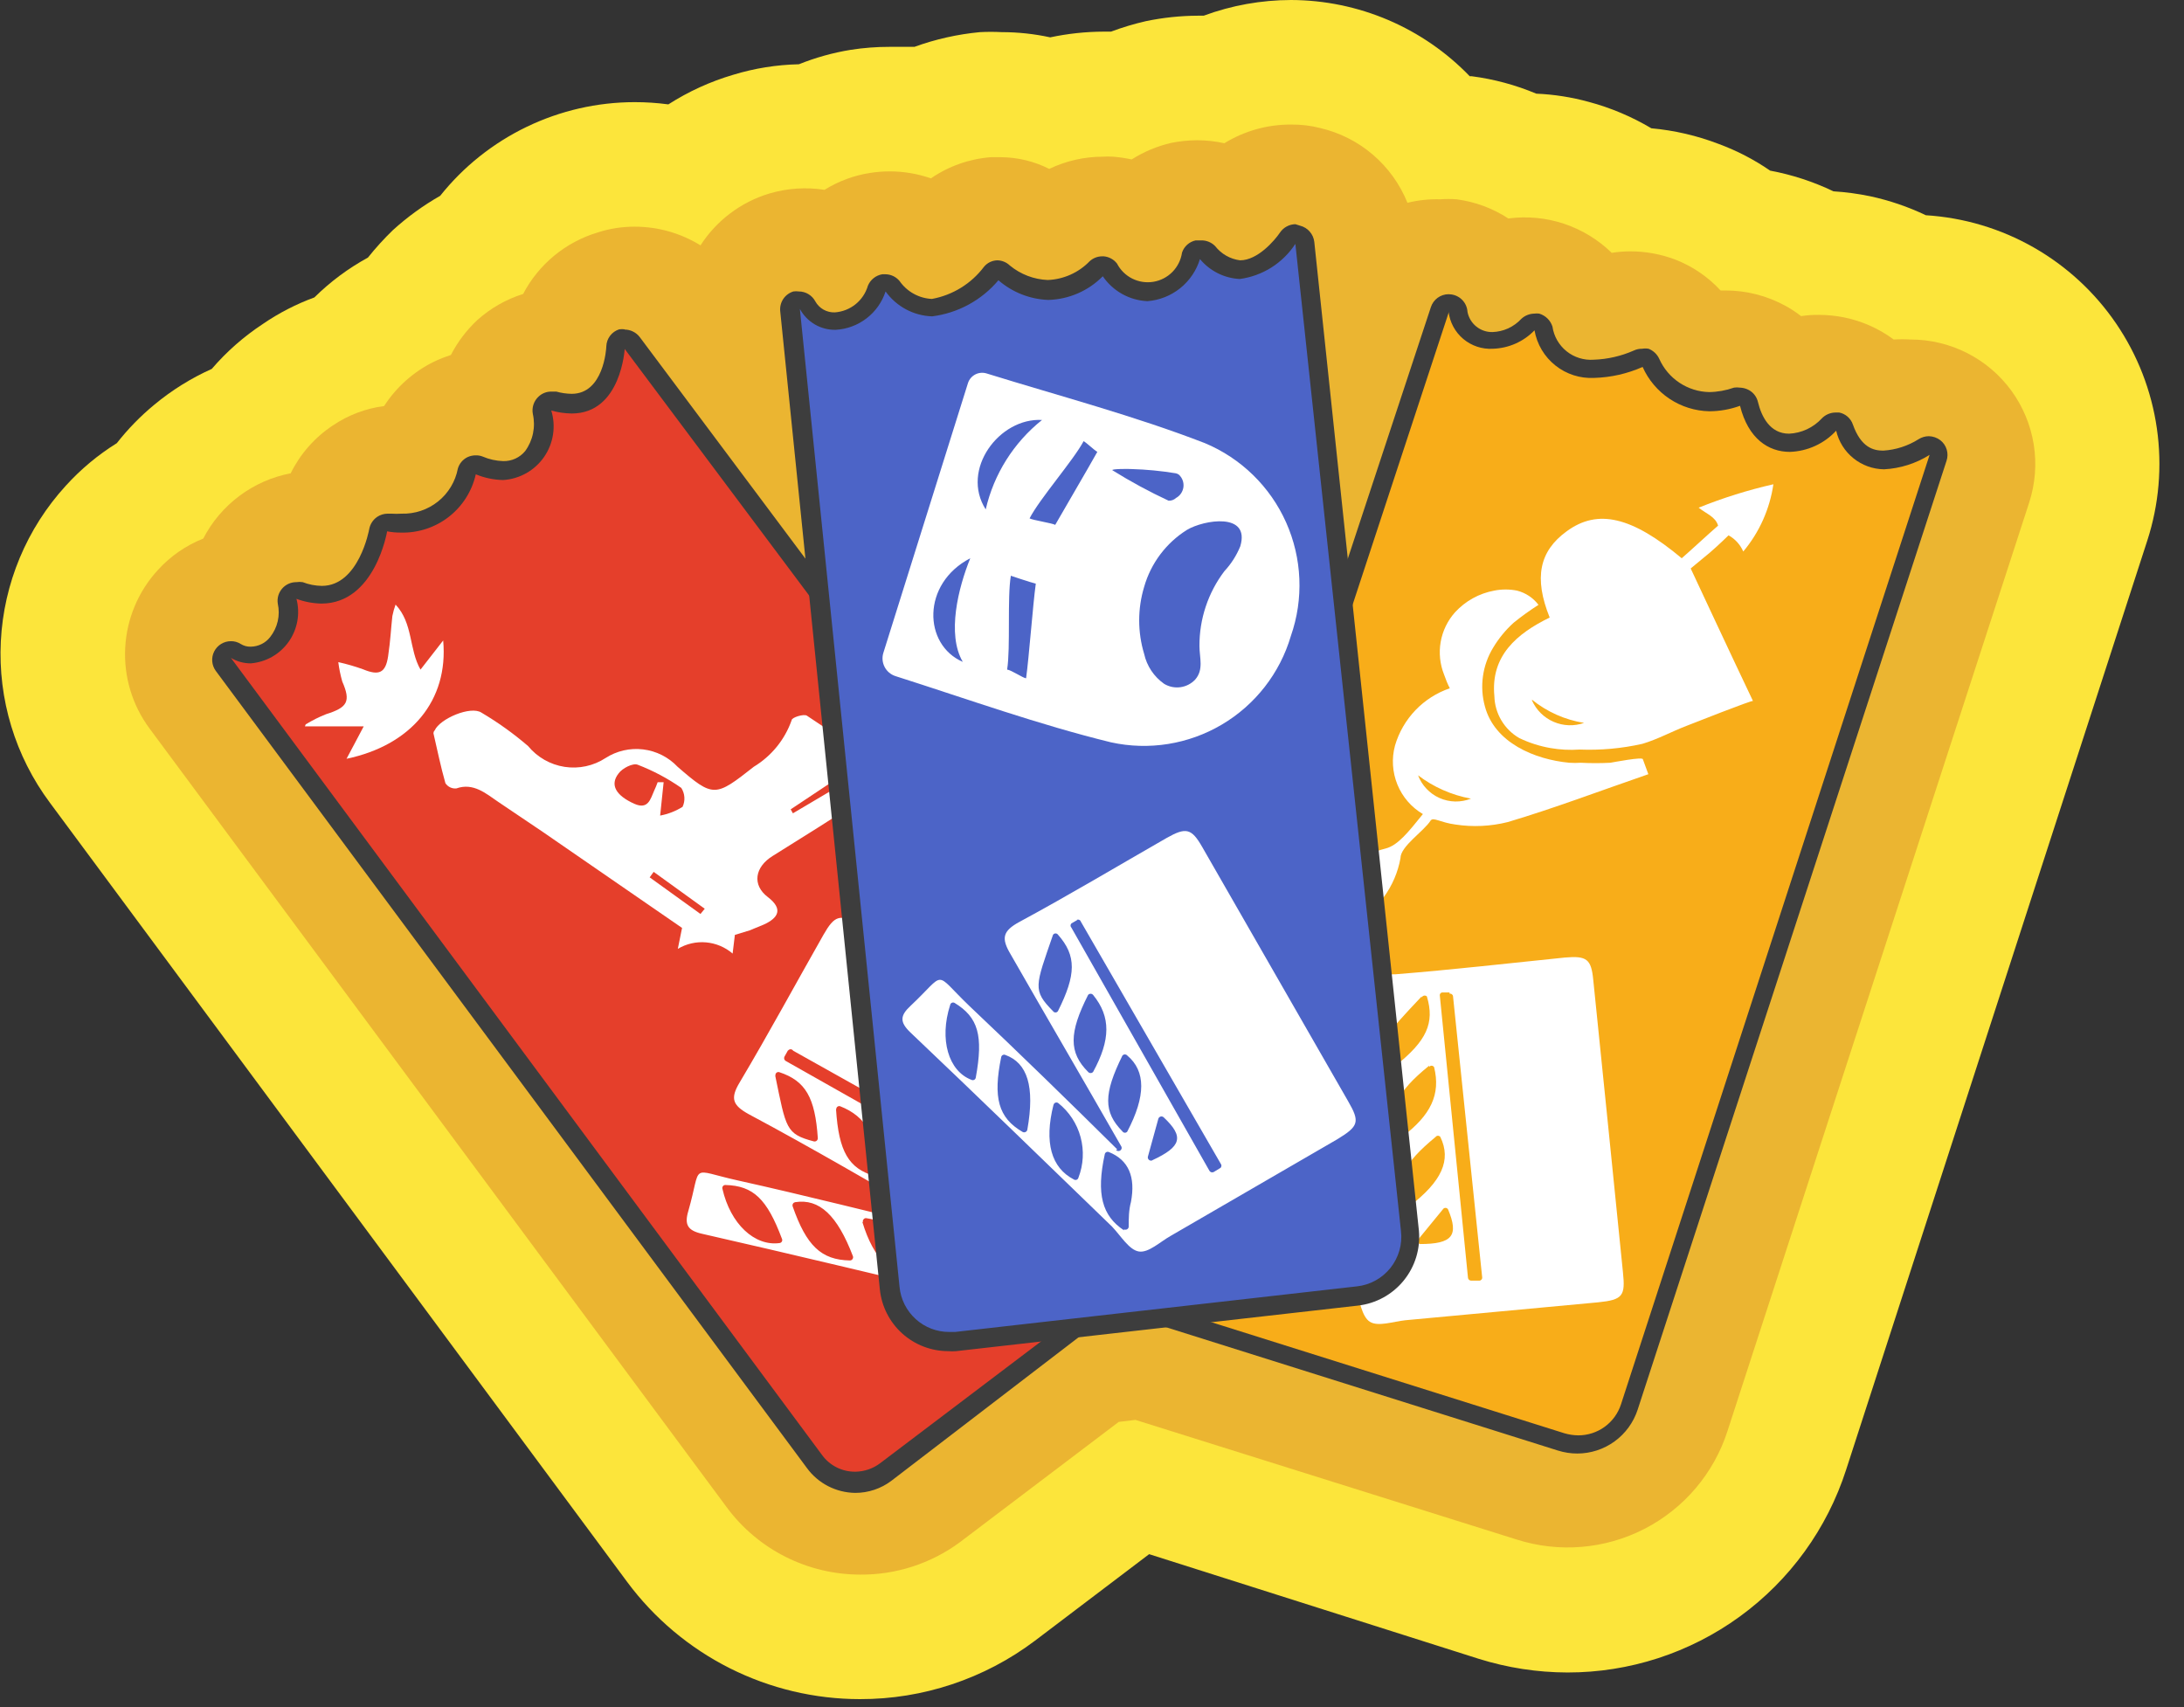
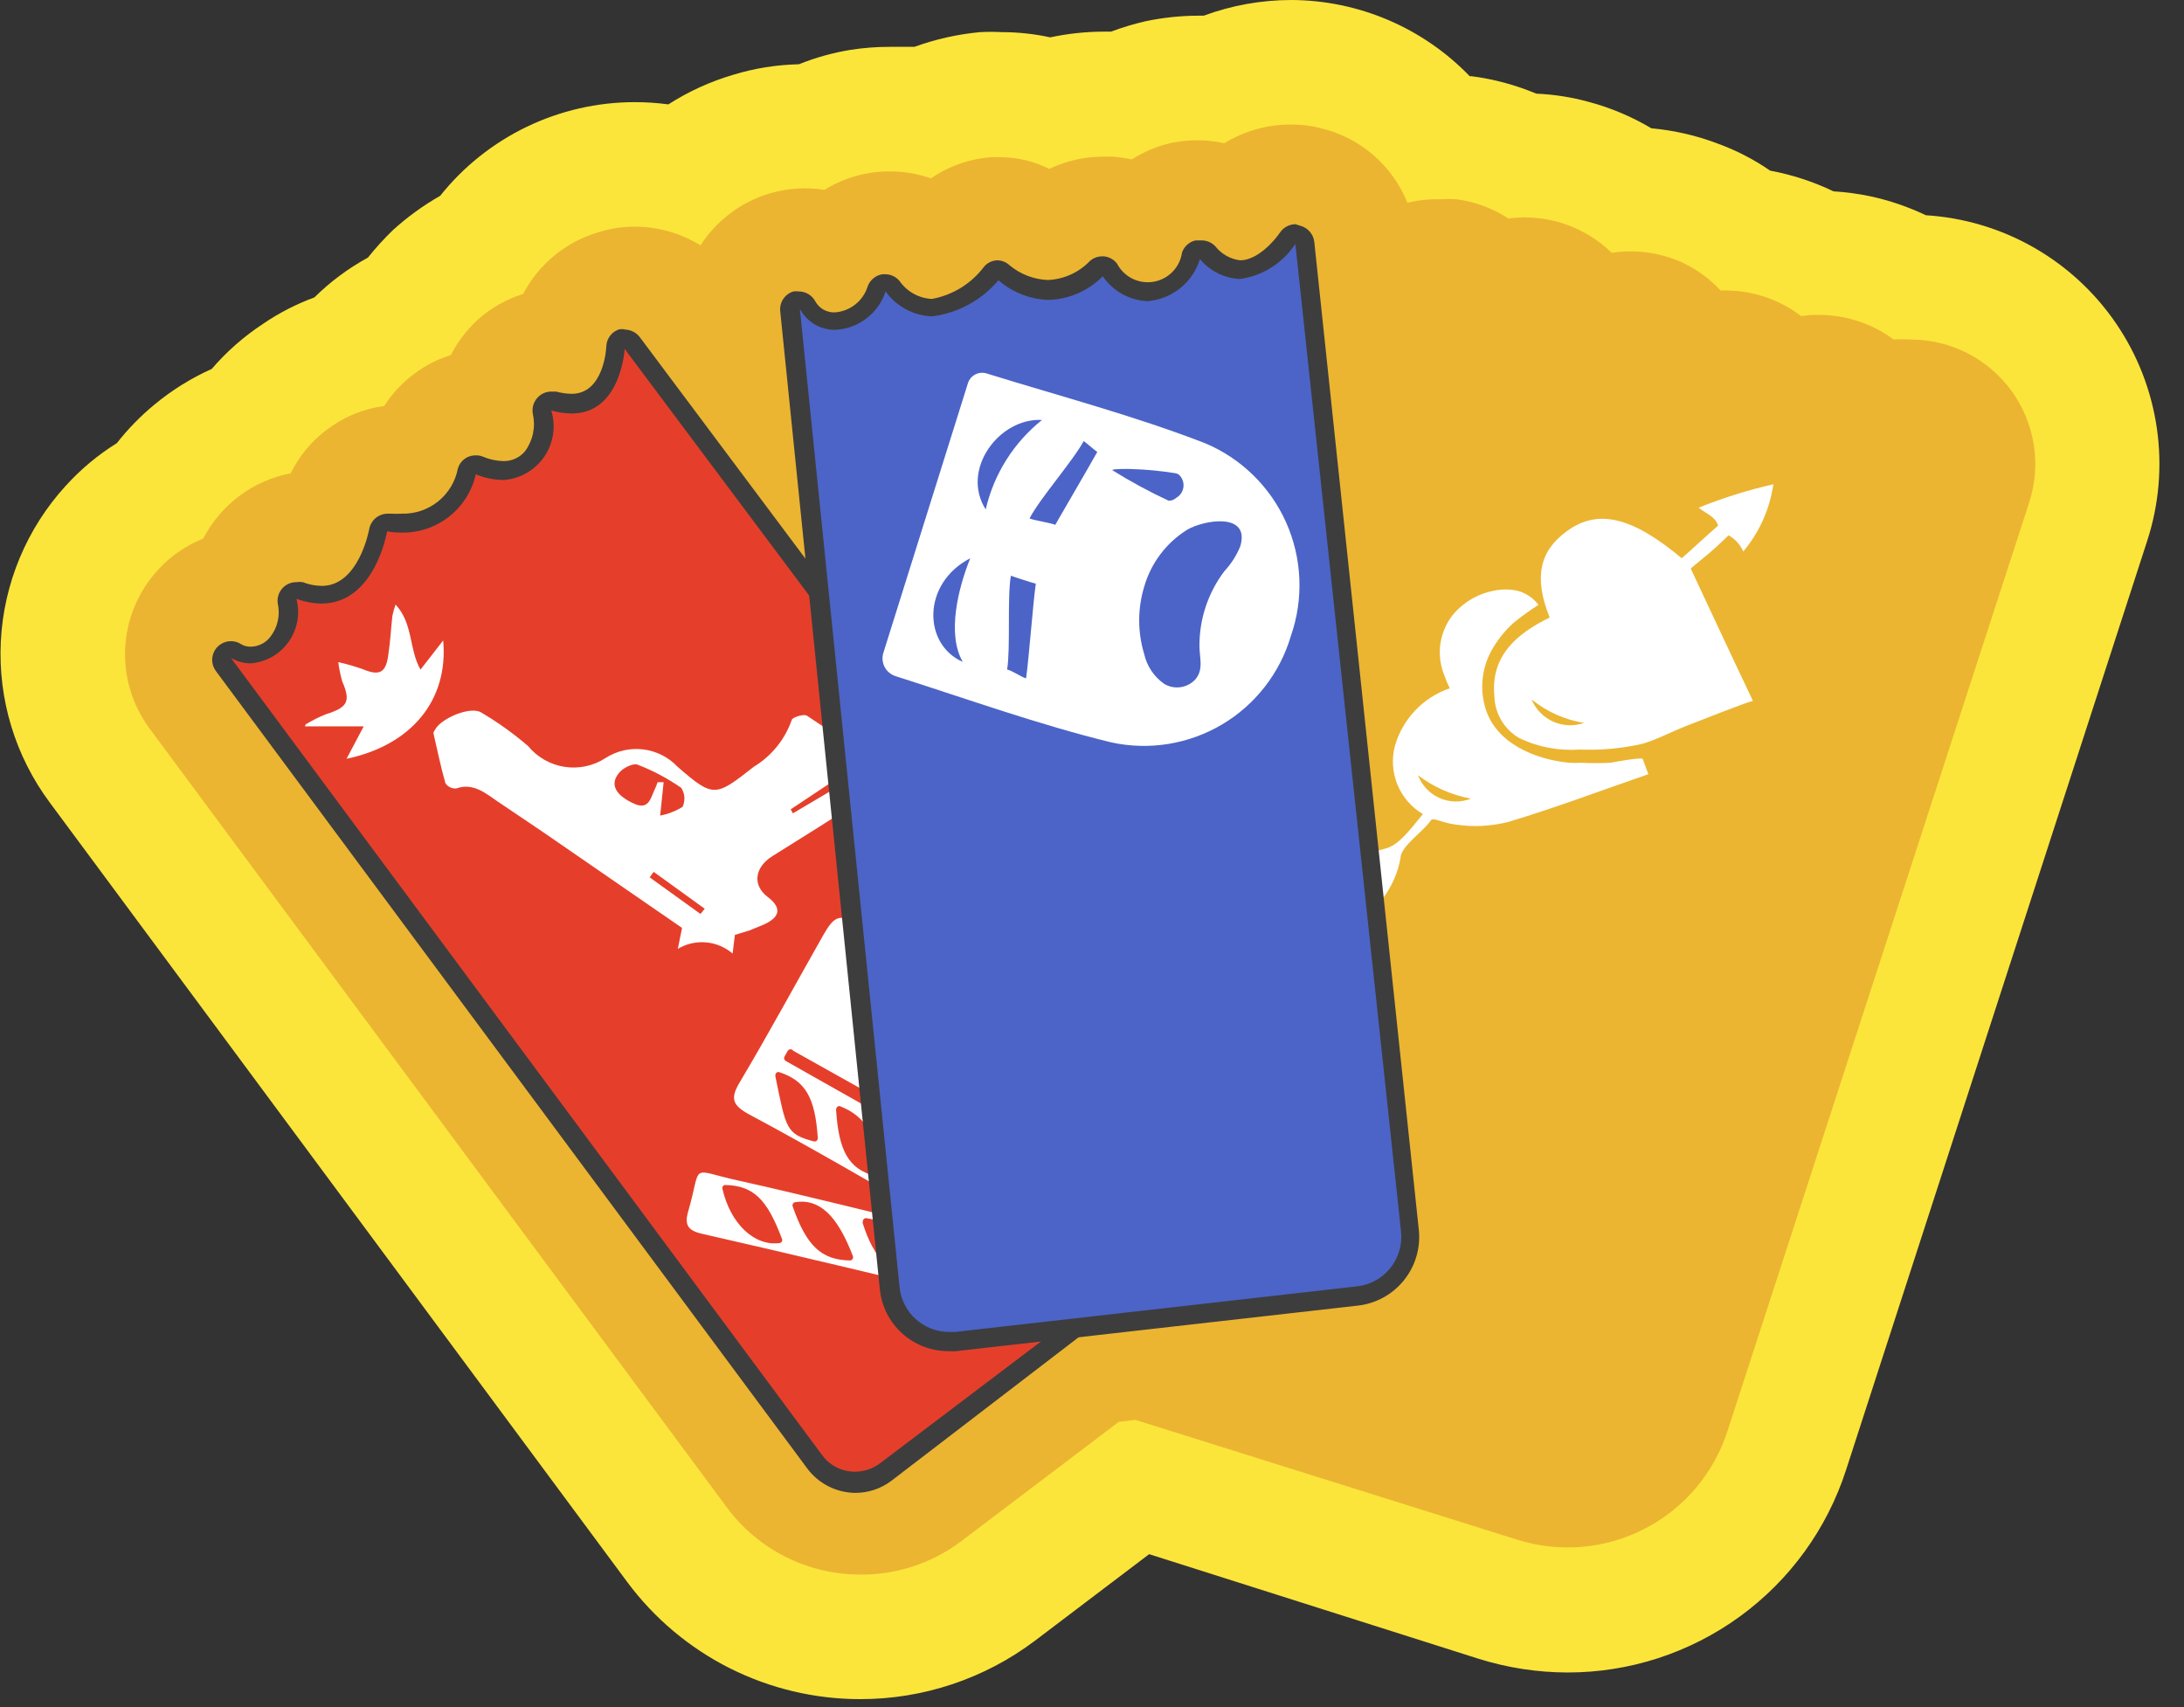
<svg xmlns="http://www.w3.org/2000/svg" width="87" height="68" viewBox="0 0 87 68" fill="none">
  <rect x="0" y="0" width="87" height="68" fill="#333333" stroke="none" />
  <path d="M34.255 67.686C32.454 67.685 30.677 67.262 29.068 66.453C27.459 65.643 26.061 64.468 24.987 63.022L1.985 31.973C0.607 30.123 -0.083 27.851 0.033 25.547C0.149 23.244 1.064 21.052 2.62 19.35C3.216 18.693 3.9 18.122 4.654 17.653C5.093 17.092 5.593 16.579 6.143 16.125C6.838 15.547 7.609 15.066 8.435 14.696C9.029 14.005 9.717 13.4 10.479 12.9C11.114 12.466 11.801 12.113 12.523 11.848C13.157 11.222 13.875 10.688 14.657 10.261C14.964 9.876 15.295 9.511 15.649 9.169C16.226 8.645 16.858 8.186 17.535 7.8C18.462 6.637 19.64 5.699 20.98 5.053C22.32 4.407 23.787 4.071 25.275 4.069C25.726 4.068 26.177 4.098 26.624 4.158C27.427 3.644 28.299 3.246 29.214 2.977C30.061 2.719 30.939 2.579 31.824 2.56C32.489 2.293 33.181 2.1 33.888 1.985C34.4 1.905 34.918 1.865 35.436 1.866C35.754 1.866 36.071 1.866 36.428 1.866C37.27 1.56 38.147 1.364 39.038 1.28C39.326 1.265 39.614 1.265 39.901 1.28C40.552 1.28 41.201 1.35 41.836 1.488C42.535 1.339 43.246 1.263 43.96 1.26H44.258C44.711 1.09 45.175 0.951 45.647 0.843C46.329 0.701 47.024 0.628 47.721 0.625H47.949C49.064 0.213 50.243 0.002 51.432 0C52.761 0.004 54.075 0.275 55.298 0.796C56.52 1.318 57.625 2.08 58.547 3.037H58.627C59.511 3.152 60.375 3.385 61.197 3.731C61.905 3.761 62.607 3.871 63.29 4.059C64.165 4.293 65.003 4.647 65.781 5.11C66.702 5.194 67.607 5.404 68.47 5.736C69.193 6.003 69.88 6.36 70.514 6.797C71.387 6.96 72.234 7.237 73.035 7.621C73.529 7.652 74.019 7.718 74.504 7.819C75.268 7.984 76.011 8.237 76.716 8.574C78.226 8.668 79.695 9.106 81.009 9.855C82.323 10.604 83.449 11.643 84.3 12.894C85.152 14.144 85.706 15.573 85.92 17.07C86.135 18.567 86.004 20.094 85.538 21.533L73.541 58.547C72.784 60.896 71.301 62.944 69.306 64.395C67.31 65.847 64.905 66.628 62.437 66.624C61.239 66.621 60.048 66.437 58.904 66.079L45.776 61.911L41.221 65.364C39.214 66.875 36.768 67.691 34.255 67.686V67.686Z" fill="#FCE53B" />
  <path d="M34.255 62.725C33.227 62.722 32.214 62.481 31.296 62.019C30.378 61.558 29.58 60.889 28.966 60.065L5.954 29.016C5.268 28.088 4.926 26.951 4.988 25.799C5.049 24.648 5.51 23.553 6.291 22.704C6.79 22.155 7.408 21.728 8.097 21.454C8.442 20.785 8.935 20.203 9.539 19.753C10.142 19.302 10.84 18.995 11.58 18.854C11.96 18.081 12.539 17.424 13.257 16.949C13.869 16.535 14.569 16.27 15.301 16.175C15.79 15.417 16.476 14.806 17.286 14.409C17.505 14.305 17.73 14.215 17.961 14.141C18.229 13.621 18.585 13.151 19.013 12.751C19.54 12.278 20.163 11.922 20.839 11.71C21.146 11.123 21.568 10.604 22.079 10.183C22.59 9.762 23.181 9.448 23.816 9.258C24.29 9.105 24.786 9.028 25.284 9.03C26.21 9.029 27.117 9.287 27.904 9.774C28.543 8.783 29.513 8.051 30.643 7.71C31.357 7.498 32.109 7.447 32.846 7.562C33.402 7.215 34.023 6.985 34.672 6.887C34.928 6.847 35.186 6.827 35.446 6.827C36.003 6.828 36.556 6.922 37.083 7.105C37.792 6.618 38.617 6.327 39.474 6.262H39.871C40.54 6.267 41.199 6.426 41.796 6.728C42.462 6.409 43.191 6.243 43.93 6.242C44.069 6.232 44.208 6.232 44.347 6.242C44.593 6.263 44.839 6.299 45.081 6.351C45.56 6.047 46.087 5.826 46.639 5.696C46.982 5.625 47.331 5.589 47.681 5.587C48.048 5.587 48.414 5.627 48.772 5.706C49.572 5.214 50.493 4.956 51.432 4.962C51.823 4.957 52.214 5.004 52.593 5.101C53.368 5.282 54.089 5.647 54.693 6.165C55.297 6.683 55.768 7.339 56.066 8.078C56.495 7.973 56.935 7.927 57.376 7.939C57.591 7.924 57.806 7.924 58.021 7.939C58.757 8.036 59.463 8.297 60.085 8.703C60.83 8.604 61.588 8.676 62.302 8.913C63.015 9.151 63.665 9.547 64.203 10.072C64.452 10.032 64.705 10.012 64.957 10.013C65.564 10.014 66.166 10.125 66.733 10.34C67.421 10.607 68.039 11.028 68.54 11.571H68.738C69.574 11.571 70.397 11.783 71.129 12.186C71.346 12.304 71.551 12.44 71.745 12.593C71.981 12.556 72.22 12.54 72.459 12.543C72.792 12.545 73.124 12.578 73.451 12.642C74.17 12.787 74.848 13.088 75.436 13.525C75.661 13.511 75.886 13.511 76.111 13.525C76.894 13.525 77.665 13.71 78.363 14.065C79.061 14.419 79.665 14.934 80.126 15.567C80.586 16.2 80.891 16.933 81.014 17.706C81.137 18.479 81.075 19.27 80.834 20.015L68.817 56.999C68.276 58.687 67.086 60.09 65.51 60.902C63.934 61.713 62.101 61.865 60.412 61.326L45.23 56.562L44.565 56.642L38.224 61.445C37.074 62.29 35.681 62.739 34.255 62.725V62.725Z" fill="#EBB531" />
-   <path d="M72.44 17.534C71.358 18.665 69.274 18.854 68.719 16.542C68.01 16.822 67.221 16.82 66.514 16.535C65.807 16.251 65.236 15.707 64.918 15.014C64.918 15.014 61.564 16.631 60.72 13.624C59.291 15.004 57.446 14.21 57.366 12.87L53.129 25.8L51.432 9.923C51.432 9.923 49.686 12.612 47.721 10.548C47.195 12.027 45.369 13.049 43.92 11.183C43.388 11.727 42.668 12.047 41.908 12.076C41.148 12.106 40.405 11.843 39.832 11.342C39.832 11.342 37.441 14.18 35.436 11.789C34.692 13.624 32.687 13.654 32.062 12.463L33.332 24.808L25.275 13.992C25.275 13.992 25.156 17.197 22.407 16.423C22.715 17.961 21.663 19.777 19.43 18.904C19.252 19.646 18.795 20.293 18.154 20.708C17.514 21.124 16.737 21.277 15.987 21.136C15.987 21.136 15.381 24.798 12.434 23.756C12.742 25.741 11.025 26.733 9.884 26.058L32.916 57.118C33.044 57.288 33.204 57.432 33.388 57.541C33.571 57.649 33.775 57.72 33.986 57.749C34.197 57.779 34.412 57.766 34.618 57.712C34.825 57.659 35.018 57.564 35.188 57.435L42.67 51.809L45.994 51.432C46.145 51.552 46.317 51.643 46.501 51.7L61.911 56.562C62.347 56.704 62.821 56.67 63.231 56.465C63.641 56.261 63.955 55.904 64.104 55.471L76.101 18.477C76.101 18.477 73.432 20.223 72.44 17.534Z" fill="#F8AD19" />
-   <path d="M62.873 57.555C62.651 57.554 62.43 57.517 62.219 57.445L46.441 52.484C46.168 52.4 45.915 52.261 45.696 52.077C45.478 51.893 45.299 51.667 45.17 51.412C44.911 50.898 44.864 50.303 45.041 49.755L57.346 12.344C57.371 12.269 57.419 12.204 57.483 12.158C57.547 12.111 57.624 12.086 57.703 12.086H57.753C57.839 12.096 57.919 12.136 57.977 12.2C58.036 12.264 58.069 12.347 58.071 12.434C58.108 12.769 58.274 13.077 58.532 13.293C58.791 13.509 59.123 13.617 59.46 13.595C59.73 13.581 59.994 13.512 60.236 13.393C60.478 13.273 60.694 13.106 60.869 12.9C60.941 12.839 61.032 12.804 61.127 12.801H61.226C61.288 12.817 61.345 12.849 61.391 12.895C61.436 12.94 61.468 12.997 61.484 13.059C61.575 13.516 61.824 13.926 62.186 14.218C62.549 14.51 63.003 14.665 63.469 14.656C64.078 14.634 64.678 14.496 65.235 14.25C65.287 14.235 65.342 14.235 65.394 14.25C65.437 14.241 65.481 14.241 65.523 14.25C65.571 14.264 65.615 14.29 65.651 14.324C65.687 14.358 65.715 14.401 65.731 14.448C65.935 14.897 66.261 15.28 66.671 15.554C67.082 15.828 67.56 15.981 68.053 15.996C68.432 15.99 68.807 15.923 69.165 15.798H69.274C69.343 15.808 69.407 15.835 69.463 15.877C69.507 15.902 69.546 15.936 69.577 15.977C69.608 16.018 69.63 16.065 69.641 16.115C69.879 17.108 70.455 17.653 71.239 17.653C71.546 17.64 71.848 17.563 72.124 17.429C72.401 17.294 72.647 17.103 72.846 16.869C72.918 16.8 73.014 16.761 73.114 16.76H73.194C73.256 16.772 73.314 16.8 73.361 16.842C73.408 16.884 73.443 16.938 73.462 16.998C73.536 17.358 73.731 17.68 74.015 17.913C74.298 18.146 74.653 18.275 75.019 18.279C75.584 18.271 76.139 18.128 76.637 17.862C76.696 17.823 76.765 17.802 76.835 17.802C76.919 17.8 77 17.828 77.064 17.882C77.124 17.928 77.168 17.992 77.191 18.065C77.214 18.138 77.215 18.215 77.193 18.288L64.918 56.056C64.779 56.49 64.507 56.869 64.139 57.138C63.772 57.407 63.329 57.553 62.873 57.555V57.555Z" fill="#F8AD19" />
-   <path d="M57.704 12.414C57.754 12.838 57.963 13.226 58.289 13.501C58.616 13.776 59.035 13.916 59.46 13.893C60.091 13.876 60.69 13.613 61.127 13.158C61.224 13.711 61.519 14.209 61.958 14.558C62.397 14.908 62.949 15.084 63.509 15.054C64.173 15.035 64.827 14.886 65.434 14.617C65.664 15.134 66.036 15.574 66.507 15.887C66.978 16.2 67.528 16.372 68.094 16.383C68.51 16.381 68.923 16.308 69.314 16.165C69.642 17.475 70.445 18.001 71.299 18.001C71.647 17.989 71.989 17.909 72.306 17.764C72.623 17.62 72.908 17.413 73.144 17.157C73.244 17.59 73.486 17.977 73.832 18.255C74.177 18.534 74.606 18.689 75.05 18.695C75.694 18.662 76.319 18.464 76.866 18.12L64.571 55.947C64.454 56.305 64.227 56.617 63.922 56.838C63.617 57.059 63.25 57.178 62.874 57.178C62.689 57.176 62.506 57.149 62.328 57.098L46.56 52.137C46.335 52.067 46.126 51.953 45.945 51.801C45.764 51.65 45.615 51.464 45.507 51.254C45.399 51.044 45.334 50.815 45.315 50.58C45.297 50.345 45.325 50.108 45.399 49.884L57.704 12.464V12.414ZM57.704 11.72C57.547 11.72 57.395 11.771 57.268 11.863C57.142 11.956 57.047 12.086 56.999 12.236L44.655 49.616C44.55 49.934 44.509 50.27 44.535 50.603C44.56 50.937 44.652 51.263 44.804 51.561C44.957 51.859 45.167 52.124 45.422 52.34C45.677 52.557 45.973 52.72 46.292 52.821L62.06 57.783C62.311 57.862 62.572 57.902 62.834 57.902C63.367 57.901 63.887 57.732 64.318 57.418C64.749 57.105 65.07 56.663 65.236 56.156L77.54 18.358C77.589 18.212 77.592 18.054 77.547 17.907C77.503 17.759 77.414 17.629 77.292 17.535C77.16 17.435 77.001 17.38 76.836 17.376C76.692 17.377 76.551 17.418 76.429 17.495C76.005 17.763 75.521 17.92 75.02 17.951C74.633 17.951 74.137 17.832 73.809 16.909C73.768 16.789 73.696 16.682 73.6 16.598C73.504 16.514 73.388 16.457 73.264 16.433H73.115C73.012 16.434 72.911 16.456 72.818 16.497C72.724 16.538 72.639 16.597 72.569 16.671C72.232 17.035 71.765 17.253 71.269 17.276C70.505 17.276 70.168 16.592 70.029 16.016C70.006 15.916 69.962 15.822 69.9 15.74C69.839 15.658 69.761 15.59 69.671 15.54C69.558 15.478 69.433 15.444 69.304 15.441C69.228 15.43 69.152 15.43 69.076 15.441C68.757 15.553 68.422 15.614 68.084 15.619C67.662 15.609 67.252 15.48 66.9 15.246C66.549 15.013 66.271 14.684 66.099 14.3C66.015 14.114 65.862 13.968 65.672 13.893C65.587 13.878 65.5 13.878 65.414 13.893C65.301 13.891 65.189 13.914 65.087 13.962C64.583 14.185 64.04 14.31 63.489 14.329C63.099 14.358 62.711 14.239 62.406 13.994C62.1 13.749 61.899 13.397 61.842 13.009C61.803 12.887 61.735 12.776 61.643 12.686C61.552 12.596 61.439 12.53 61.316 12.493C61.25 12.484 61.183 12.484 61.117 12.493C60.926 12.497 60.742 12.571 60.602 12.702C60.454 12.861 60.276 12.99 60.079 13.081C59.881 13.171 59.668 13.221 59.45 13.228C59.217 13.232 58.989 13.154 58.808 13.007C58.626 12.86 58.502 12.653 58.458 12.424C58.448 12.251 58.378 12.088 58.261 11.961C58.143 11.834 57.985 11.752 57.813 11.729L57.704 11.72Z" fill="#3D3D3D" />
-   <path d="M55.431 48.624C55.442 48.65 55.462 48.672 55.488 48.685C55.514 48.697 55.544 48.701 55.571 48.693C55.599 48.686 55.623 48.669 55.639 48.645C55.656 48.622 55.663 48.593 55.66 48.564C55.362 45.587 55.094 42.67 54.766 39.802C54.687 39.068 54.846 38.81 55.6 38.81C57.852 38.631 60.085 38.373 62.328 38.145C63.211 38.066 63.39 38.204 63.469 39.048C63.866 42.925 64.26 46.801 64.65 50.678C64.749 51.621 64.65 51.779 63.658 51.879L55.977 52.593C55.501 52.643 54.895 52.861 54.568 52.653C54.24 52.444 54.171 51.799 53.983 51.343C52.593 47.899 51.224 44.446 49.805 41.013C49.577 40.457 49.696 40.219 50.222 40.02C52.117 39.365 51.601 39.097 52.375 40.953C53.437 43.483 54.36 46.044 55.421 48.584L55.431 48.624ZM52.534 46.451C53.526 45.002 53.645 44.029 52.97 43.335C52.959 43.32 52.945 43.309 52.928 43.301C52.912 43.292 52.894 43.288 52.876 43.288C52.858 43.288 52.84 43.292 52.824 43.301C52.807 43.309 52.793 43.32 52.782 43.335C51.789 44.674 51.69 45.488 52.325 46.441C52.34 46.456 52.357 46.467 52.377 46.474C52.396 46.48 52.417 46.483 52.437 46.48C52.458 46.477 52.477 46.469 52.494 46.457C52.511 46.445 52.524 46.429 52.534 46.411V46.451ZM51.75 40.665C50.757 41.737 50.609 43.037 51.293 43.781C51.305 43.796 51.321 43.807 51.338 43.816C51.355 43.824 51.374 43.828 51.392 43.828C51.411 43.828 51.43 43.824 51.447 43.816C51.465 43.807 51.48 43.796 51.492 43.781C52.484 42.382 52.563 41.628 51.938 40.705C51.935 40.685 51.927 40.665 51.915 40.649C51.902 40.633 51.886 40.62 51.867 40.612C51.848 40.604 51.827 40.601 51.806 40.603C51.786 40.606 51.766 40.613 51.75 40.626V40.665ZM53.883 45.994C52.891 47.215 52.772 48.257 53.387 49.07C53.399 49.085 53.414 49.097 53.431 49.105C53.449 49.113 53.467 49.117 53.486 49.117C53.505 49.117 53.524 49.113 53.541 49.105C53.558 49.097 53.573 49.085 53.586 49.07C53.988 48.679 54.254 48.169 54.343 47.614C54.432 47.06 54.341 46.492 54.082 45.994C54.075 45.975 54.063 45.958 54.047 45.945C54.032 45.932 54.013 45.923 53.993 45.919C53.974 45.915 53.953 45.916 53.934 45.922C53.914 45.929 53.897 45.94 53.883 45.954V45.994ZM54.419 51.601C54.429 51.619 54.444 51.635 54.463 51.646C54.481 51.657 54.502 51.662 54.523 51.662C54.545 51.662 54.565 51.657 54.584 51.646C54.602 51.635 54.617 51.619 54.627 51.601C54.768 51.31 54.927 51.028 55.104 50.757C55.387 50.466 55.545 50.077 55.545 49.671C55.545 49.265 55.387 48.875 55.104 48.584C55.093 48.57 55.078 48.558 55.062 48.55C55.046 48.542 55.028 48.538 55.01 48.538C54.991 48.538 54.973 48.542 54.957 48.55C54.941 48.558 54.926 48.57 54.915 48.584C54.002 49.874 53.853 50.757 54.419 51.601ZM56.632 39.693C55.153 41.271 54.985 41.37 55.392 42.462C55.403 42.476 55.417 42.487 55.433 42.496C55.45 42.504 55.468 42.508 55.486 42.508C55.504 42.508 55.522 42.504 55.538 42.496C55.555 42.487 55.569 42.476 55.58 42.462C56.83 41.469 57.158 40.755 56.84 39.693C56.825 39.678 56.806 39.668 56.785 39.663C56.765 39.657 56.743 39.657 56.723 39.662C56.702 39.667 56.683 39.677 56.667 39.691C56.651 39.705 56.639 39.723 56.632 39.742V39.693ZM56.93 42.452C55.62 43.513 55.302 44.218 55.65 45.23C55.656 45.249 55.668 45.266 55.682 45.28C55.697 45.294 55.715 45.304 55.734 45.31C55.753 45.316 55.773 45.317 55.793 45.313C55.813 45.31 55.832 45.302 55.848 45.29C56.999 44.426 57.396 43.593 57.128 42.511C57.118 42.494 57.104 42.48 57.087 42.47C57.07 42.46 57.051 42.454 57.032 42.453C57.012 42.452 56.992 42.456 56.974 42.464C56.957 42.473 56.941 42.485 56.93 42.501V42.452ZM56.136 48.058C57.436 47.066 57.823 46.212 57.376 45.29C57.365 45.275 57.351 45.264 57.334 45.255C57.318 45.247 57.3 45.243 57.282 45.243C57.264 45.243 57.246 45.247 57.229 45.255C57.213 45.264 57.199 45.275 57.188 45.29C55.878 46.371 55.57 47.026 55.947 48.038C55.952 48.058 55.961 48.076 55.974 48.091C55.987 48.106 56.004 48.118 56.023 48.125C56.041 48.132 56.062 48.134 56.081 48.131C56.101 48.128 56.12 48.12 56.136 48.108V48.058ZM57.743 39.534H57.465C57.449 39.534 57.433 39.537 57.419 39.544C57.404 39.55 57.391 39.56 57.38 39.573C57.37 39.585 57.362 39.6 57.358 39.615C57.354 39.631 57.353 39.647 57.356 39.663L58.478 50.906C58.483 50.937 58.498 50.965 58.522 50.985C58.545 51.005 58.576 51.016 58.607 51.015H58.934C58.95 51.014 58.965 51.01 58.979 51.002C58.993 50.995 59.005 50.986 59.016 50.974C59.026 50.962 59.033 50.948 59.038 50.933C59.043 50.918 59.045 50.902 59.043 50.886L57.882 39.693C57.881 39.676 57.877 39.66 57.869 39.645C57.861 39.631 57.85 39.618 57.837 39.608C57.824 39.597 57.809 39.59 57.793 39.586C57.777 39.582 57.76 39.581 57.743 39.584V39.534ZM56.562 49.557C57.862 49.557 58.12 49.219 57.684 48.177C57.673 48.159 57.658 48.143 57.64 48.132C57.622 48.121 57.601 48.116 57.58 48.116C57.558 48.116 57.538 48.121 57.519 48.132C57.501 48.143 57.486 48.159 57.475 48.177L56.483 49.388C56.475 49.404 56.471 49.422 56.471 49.44C56.471 49.457 56.474 49.475 56.482 49.491C56.49 49.508 56.501 49.522 56.515 49.533C56.529 49.544 56.545 49.552 56.562 49.557Z" fill="white" />
  <path d="M62.923 29.859C63.763 29.892 64.604 29.816 65.424 29.631C66.029 29.452 66.585 29.145 67.18 28.916C67.409 28.827 69.82 27.874 69.83 27.924C69.076 26.346 67.349 22.645 67.349 22.645L67.865 22.218C68.192 21.96 68.55 21.623 68.857 21.325C69.119 21.469 69.325 21.696 69.443 21.97C70.084 21.206 70.499 20.278 70.643 19.291C69.628 19.522 68.633 19.834 67.666 20.224C67.994 20.482 68.331 20.581 68.441 20.938C67.984 21.335 67.448 21.841 66.992 22.238C65.007 20.581 63.648 20.253 62.407 21.166C61.316 21.96 61.097 23.022 61.732 24.6C60.432 25.235 59.371 26.118 59.529 27.735C59.538 28.075 59.634 28.407 59.808 28.698C59.982 28.99 60.227 29.233 60.522 29.402C60.915 29.591 61.333 29.724 61.762 29.799C62.145 29.866 62.535 29.886 62.923 29.859V29.859ZM61.028 27.874C61.627 28.358 62.342 28.676 63.102 28.797C62.707 28.936 62.275 28.921 61.891 28.755C61.506 28.59 61.199 28.286 61.028 27.904V27.874Z" fill="white" />
  <path d="M53.853 36.835C54.356 36.569 54.791 36.192 55.126 35.733C55.461 35.274 55.688 34.745 55.788 34.186C55.788 33.709 56.721 33.114 56.989 32.687C57.098 32.538 57.376 32.767 57.981 32.846C58.676 32.952 59.384 32.918 60.065 32.747C61.931 32.191 63.757 31.497 65.662 30.841L65.444 30.246C65.444 30.137 64.273 30.365 64.144 30.385C63.754 30.405 63.363 30.405 62.973 30.385C62.821 30.395 62.668 30.395 62.516 30.385C61.137 30.256 59.539 29.591 59.152 28.142C59.044 27.75 59.017 27.34 59.074 26.938C59.13 26.535 59.268 26.148 59.48 25.8C59.701 25.432 59.975 25.098 60.294 24.808C60.611 24.552 60.942 24.314 61.286 24.094C61.073 23.814 60.773 23.615 60.432 23.528C60.131 23.468 59.821 23.468 59.52 23.528C58.92 23.639 58.373 23.942 57.962 24.391C57.665 24.723 57.467 25.131 57.39 25.57C57.313 26.008 57.36 26.459 57.525 26.872C57.588 27.059 57.664 27.242 57.753 27.418C57.233 27.595 56.763 27.895 56.383 28.292C56.003 28.69 55.724 29.173 55.57 29.7C55.431 30.214 55.465 30.759 55.665 31.252C55.866 31.745 56.223 32.159 56.681 32.429C56.096 33.154 55.689 33.67 55.203 33.799C54.132 34.077 53.144 34.612 52.325 35.357C53.05 35.793 54.27 35.505 53.853 36.835ZM56.483 30.881C57.104 31.354 57.828 31.674 58.597 31.814C58.396 31.893 58.182 31.932 57.966 31.928C57.751 31.923 57.538 31.876 57.341 31.788C57.144 31.7 56.967 31.574 56.82 31.416C56.672 31.259 56.558 31.074 56.483 30.871V30.881Z" fill="white" />
  <path d="M34.057 58.993C33.741 58.993 33.429 58.92 33.147 58.779C32.864 58.638 32.619 58.432 32.429 58.18L8.931 26.435C8.878 26.367 8.849 26.284 8.849 26.197C8.849 26.111 8.878 26.027 8.931 25.959C8.96 25.915 8.998 25.878 9.042 25.851C9.087 25.824 9.137 25.806 9.189 25.8C9.256 25.802 9.322 25.822 9.378 25.86C9.56 25.97 9.77 26.028 9.983 26.029C10.185 26.024 10.384 25.975 10.566 25.886C10.747 25.797 10.907 25.669 11.035 25.513C11.213 25.283 11.34 25.019 11.409 24.736C11.477 24.454 11.485 24.161 11.432 23.875C11.418 23.812 11.423 23.747 11.445 23.687C11.468 23.627 11.508 23.575 11.561 23.538C11.625 23.478 11.711 23.446 11.799 23.448H11.918C12.203 23.558 12.506 23.615 12.811 23.617C14.617 23.617 15.064 21.077 15.064 21.057C15.072 21.007 15.091 20.959 15.118 20.917C15.145 20.874 15.181 20.837 15.222 20.809C15.285 20.77 15.357 20.749 15.431 20.749H15.51C16.179 20.868 16.867 20.73 17.438 20.361C18.009 19.993 18.419 19.423 18.586 18.765C18.6 18.714 18.625 18.667 18.659 18.628C18.694 18.588 18.737 18.557 18.785 18.537C18.837 18.522 18.892 18.522 18.944 18.537C18.989 18.527 19.037 18.527 19.082 18.537C19.398 18.664 19.735 18.731 20.075 18.735C20.296 18.742 20.515 18.698 20.716 18.607C20.918 18.515 21.095 18.38 21.236 18.209C21.424 17.954 21.556 17.662 21.623 17.353C21.689 17.043 21.689 16.723 21.623 16.413C21.61 16.351 21.614 16.286 21.633 16.225C21.652 16.165 21.686 16.11 21.732 16.066C21.803 16.003 21.895 15.967 21.99 15.966H22.089C22.322 16.034 22.562 16.07 22.804 16.076C24.441 16.076 24.55 13.912 24.55 13.823C24.553 13.747 24.579 13.674 24.625 13.613C24.672 13.553 24.736 13.508 24.808 13.486C24.844 13.477 24.881 13.477 24.917 13.486C24.975 13.484 25.033 13.497 25.085 13.523C25.137 13.549 25.181 13.587 25.215 13.634L49.08 45.647C49.243 45.856 49.362 46.097 49.43 46.353C49.498 46.609 49.514 46.877 49.477 47.14C49.44 47.403 49.351 47.655 49.215 47.883C49.078 48.11 48.898 48.308 48.684 48.465L35.277 58.547C34.927 58.814 34.497 58.958 34.057 58.954V58.993Z" fill="#E53F2B" />
  <path d="M24.878 13.892L48.783 45.845C49.044 46.194 49.156 46.632 49.095 47.064C49.033 47.495 48.803 47.885 48.455 48.147L35.059 58.289C34.773 58.505 34.425 58.623 34.067 58.626C33.81 58.628 33.556 58.569 33.326 58.453C33.097 58.338 32.898 58.169 32.747 57.961L9.199 26.207C9.438 26.352 9.713 26.427 9.993 26.425C10.292 26.4 10.582 26.31 10.842 26.162C11.102 26.013 11.327 25.809 11.5 25.564C11.673 25.319 11.79 25.039 11.844 24.744C11.897 24.448 11.885 24.145 11.809 23.855C12.127 23.973 12.462 24.036 12.801 24.044C14.944 24.044 15.421 21.166 15.421 21.166C15.604 21.201 15.79 21.218 15.977 21.216C16.665 21.233 17.337 21.01 17.88 20.587C18.423 20.163 18.802 19.565 18.953 18.894C19.3 19.038 19.67 19.115 20.045 19.122C20.369 19.102 20.683 19.008 20.965 18.849C21.247 18.69 21.49 18.468 21.674 18.202C21.858 17.936 21.98 17.631 22.029 17.311C22.079 16.99 22.055 16.663 21.96 16.353C22.225 16.428 22.499 16.468 22.774 16.472C24.759 16.472 24.888 13.863 24.888 13.863L24.878 13.892ZM24.888 13.118C24.815 13.11 24.742 13.11 24.669 13.118C24.524 13.163 24.396 13.253 24.304 13.373C24.211 13.494 24.159 13.641 24.153 13.793C24.153 13.892 24.044 15.688 22.774 15.688C22.566 15.685 22.359 15.655 22.159 15.599H21.96C21.772 15.598 21.591 15.669 21.454 15.798C21.36 15.884 21.29 15.994 21.25 16.115C21.21 16.237 21.202 16.367 21.226 16.492C21.283 16.746 21.285 17.01 21.232 17.265C21.179 17.52 21.072 17.761 20.918 17.971C20.813 18.099 20.679 18.201 20.528 18.27C20.376 18.339 20.211 18.372 20.045 18.368C19.765 18.36 19.489 18.299 19.231 18.189C19.143 18.153 19.049 18.137 18.953 18.139C18.841 18.138 18.729 18.162 18.626 18.209C18.533 18.254 18.451 18.317 18.384 18.396C18.317 18.475 18.268 18.566 18.239 18.665C18.14 19.183 17.86 19.648 17.449 19.977C17.038 20.306 16.523 20.478 15.996 20.462C15.861 20.471 15.725 20.471 15.59 20.462H15.441C15.292 20.463 15.147 20.508 15.024 20.59C14.94 20.648 14.869 20.721 14.815 20.806C14.76 20.892 14.723 20.987 14.706 21.087C14.706 21.087 14.3 23.339 12.821 23.339C12.559 23.335 12.301 23.285 12.057 23.19C11.975 23.177 11.891 23.177 11.809 23.19C11.701 23.189 11.595 23.211 11.496 23.255C11.398 23.299 11.311 23.364 11.24 23.445C11.169 23.526 11.117 23.622 11.086 23.725C11.056 23.829 11.049 23.937 11.065 24.044C11.117 24.276 11.117 24.517 11.063 24.749C11.01 24.98 10.905 25.197 10.757 25.383C10.666 25.499 10.55 25.593 10.417 25.658C10.285 25.723 10.14 25.758 9.993 25.761C9.849 25.766 9.708 25.728 9.586 25.651C9.471 25.578 9.336 25.54 9.199 25.542C9.062 25.542 8.927 25.579 8.809 25.651C8.692 25.722 8.597 25.825 8.534 25.947C8.471 26.069 8.444 26.206 8.454 26.343C8.465 26.48 8.513 26.612 8.594 26.723L32.142 58.477C32.363 58.781 32.653 59.029 32.987 59.201C33.321 59.373 33.691 59.465 34.067 59.47C34.59 59.471 35.099 59.3 35.515 58.983L48.912 48.713C49.413 48.331 49.744 47.766 49.831 47.142C49.918 46.517 49.756 45.884 49.378 45.379L25.483 13.426C25.412 13.333 25.32 13.258 25.215 13.207C25.11 13.155 24.995 13.128 24.878 13.128L24.888 13.118Z" fill="#3D3D3D" />
  <path d="M37.421 48.941C37.451 48.952 37.484 48.95 37.513 48.936C37.542 48.922 37.564 48.897 37.574 48.867C37.585 48.836 37.583 48.803 37.569 48.774C37.555 48.745 37.53 48.723 37.5 48.713C34.86 47.205 32.36 45.736 29.829 44.386C29.184 44.029 29.075 43.761 29.472 43.106C30.623 41.171 31.695 39.187 32.806 37.232C33.243 36.468 33.461 36.398 34.206 36.815L44.387 42.56C45.21 43.027 45.26 43.225 44.784 44.079C43.523 46.312 42.263 48.554 40.993 50.787C40.755 51.204 40.586 51.779 40.229 51.968C39.872 52.156 39.296 51.809 38.82 51.7C35.208 50.846 31.596 49.973 27.974 49.15C27.388 49.02 27.259 48.782 27.418 48.246C27.974 46.312 27.418 46.589 29.403 47.026C32.082 47.621 34.731 48.296 37.391 48.931L37.421 48.941ZM33.977 50.043C33.352 48.405 32.638 47.74 31.675 47.889C31.657 47.893 31.639 47.9 31.624 47.91C31.609 47.921 31.596 47.935 31.587 47.951C31.577 47.967 31.571 47.985 31.57 48.003C31.568 48.022 31.57 48.04 31.576 48.058C32.122 49.616 32.707 50.191 33.858 50.211C33.878 50.211 33.898 50.206 33.916 50.196C33.933 50.187 33.948 50.173 33.96 50.157C33.971 50.14 33.979 50.121 33.982 50.102C33.985 50.082 33.983 50.062 33.977 50.043V50.043ZM28.777 47.353C29.095 48.753 30.058 49.656 31.06 49.517C31.078 49.514 31.096 49.507 31.111 49.496C31.126 49.485 31.138 49.471 31.147 49.455C31.155 49.438 31.16 49.42 31.161 49.402C31.161 49.383 31.157 49.365 31.149 49.348C30.554 47.76 30.008 47.234 28.897 47.205C28.878 47.204 28.86 47.208 28.843 47.215C28.826 47.223 28.811 47.235 28.8 47.249C28.788 47.264 28.78 47.281 28.776 47.299C28.772 47.317 28.773 47.336 28.777 47.353V47.353ZM34.354 48.683C34.801 50.162 35.555 50.896 36.587 50.856C36.606 50.859 36.626 50.856 36.644 50.849C36.662 50.842 36.678 50.831 36.691 50.816C36.704 50.801 36.713 50.784 36.717 50.765C36.721 50.746 36.721 50.726 36.716 50.708C36.631 50.152 36.369 49.64 35.968 49.246C35.567 48.852 35.05 48.599 34.493 48.524C34.474 48.525 34.456 48.53 34.439 48.539C34.422 48.548 34.408 48.561 34.397 48.576C34.385 48.591 34.377 48.608 34.373 48.627C34.37 48.645 34.37 48.665 34.374 48.683H34.354ZM39.316 51.521C39.337 51.521 39.358 51.516 39.377 51.506C39.395 51.496 39.411 51.481 39.423 51.464C39.435 51.446 39.442 51.426 39.444 51.405C39.446 51.383 39.443 51.362 39.435 51.343C39.278 51.06 39.139 50.769 39.018 50.469C38.661 49.477 38.095 49.08 37.242 49.209C37.225 49.212 37.209 49.219 37.194 49.23C37.18 49.239 37.167 49.252 37.158 49.267C37.149 49.282 37.143 49.299 37.14 49.316C37.138 49.333 37.138 49.351 37.143 49.368C37.649 50.846 38.284 51.481 39.326 51.521H39.316ZM30.881 42.848C31.318 44.962 31.298 45.17 32.419 45.468C32.438 45.473 32.459 45.473 32.478 45.468C32.497 45.464 32.515 45.455 32.531 45.443C32.546 45.43 32.558 45.414 32.566 45.396C32.575 45.378 32.579 45.359 32.578 45.339C32.469 43.721 32.092 43.057 31.04 42.709C31.02 42.704 31 42.703 30.98 42.708C30.96 42.713 30.941 42.723 30.926 42.737C30.912 42.751 30.9 42.769 30.894 42.788C30.888 42.807 30.887 42.828 30.891 42.848H30.881ZM33.303 44.188C33.412 45.875 33.809 46.55 34.841 46.847C34.859 46.852 34.878 46.852 34.897 46.848C34.915 46.844 34.933 46.836 34.948 46.825C34.963 46.814 34.975 46.799 34.984 46.782C34.993 46.766 34.998 46.747 34.999 46.728C34.95 45.279 34.503 44.476 33.471 44.069C33.453 44.062 33.433 44.06 33.413 44.063C33.394 44.066 33.376 44.074 33.36 44.086C33.344 44.098 33.331 44.113 33.323 44.131C33.315 44.149 33.311 44.168 33.312 44.188H33.303ZM37.431 48.078C37.371 46.45 36.895 45.637 35.883 45.468C35.858 45.459 35.832 45.458 35.807 45.465C35.782 45.471 35.76 45.485 35.743 45.504C35.726 45.523 35.715 45.547 35.712 45.572C35.708 45.598 35.712 45.624 35.724 45.647C35.853 47.334 36.21 47.959 37.262 48.246C37.286 48.26 37.313 48.265 37.34 48.261C37.367 48.258 37.393 48.246 37.413 48.227C37.432 48.209 37.446 48.184 37.451 48.157C37.456 48.13 37.452 48.102 37.44 48.078H37.431ZM31.387 41.846L31.248 42.094C31.234 42.123 31.231 42.157 31.24 42.188C31.249 42.219 31.27 42.246 31.298 42.263L41.062 47.78C41.073 47.791 41.085 47.8 41.099 47.805C41.112 47.811 41.127 47.814 41.142 47.814C41.157 47.814 41.171 47.811 41.185 47.805C41.199 47.8 41.211 47.791 41.221 47.78L41.38 47.502C41.391 47.491 41.4 47.478 41.406 47.464C41.412 47.449 41.415 47.434 41.415 47.418C41.415 47.402 41.412 47.387 41.406 47.372C41.4 47.358 41.391 47.345 41.38 47.334L31.596 41.856C31.586 41.839 31.572 41.825 31.555 41.815C31.538 41.804 31.519 41.799 31.499 41.798C31.479 41.797 31.46 41.8 31.442 41.809C31.424 41.817 31.409 41.83 31.397 41.846H31.387ZM38.869 48.544C39.614 47.482 39.485 47.086 38.383 46.847C38.363 46.844 38.342 46.845 38.322 46.852C38.303 46.858 38.285 46.869 38.27 46.883C38.256 46.898 38.245 46.916 38.239 46.935C38.232 46.955 38.231 46.976 38.234 46.996L38.701 48.514C38.71 48.529 38.721 48.542 38.736 48.551C38.75 48.561 38.766 48.568 38.783 48.571C38.8 48.573 38.818 48.572 38.834 48.568C38.851 48.563 38.866 48.555 38.879 48.544H38.869Z" fill="white" />
  <path d="M29.274 37.242L29.184 37.986C28.886 37.73 28.515 37.574 28.123 37.54C27.732 37.506 27.339 37.596 27.001 37.798L27.17 36.964L21.643 33.154L19.847 31.943C19.351 31.605 18.854 31.169 18.18 31.407C18.095 31.416 18.009 31.401 17.932 31.364C17.855 31.327 17.79 31.27 17.743 31.199C17.554 30.534 17.415 29.849 17.267 29.214C17.267 29.214 17.267 29.135 17.316 29.095C17.525 28.628 18.755 28.103 19.182 28.39C19.838 28.778 20.459 29.223 21.037 29.72C21.403 30.165 21.92 30.46 22.489 30.548C23.059 30.636 23.641 30.511 24.123 30.196C24.567 29.911 25.096 29.789 25.62 29.853C26.144 29.916 26.629 30.161 26.991 30.544C28.42 31.784 28.49 31.754 30.028 30.544C30.73 30.119 31.264 29.463 31.536 28.688C31.536 28.579 32.022 28.43 32.142 28.509C32.975 29.055 33.799 29.631 34.593 30.236C34.717 30.325 34.816 30.444 34.88 30.583C34.945 30.721 34.974 30.873 34.963 31.026C34.952 31.178 34.902 31.325 34.818 31.453C34.734 31.58 34.619 31.684 34.483 31.754C33.253 32.548 32.019 33.329 30.782 34.096C30.058 34.543 29.958 35.257 30.584 35.733C31.209 36.21 31.01 36.567 30.415 36.835L29.859 37.063L29.274 37.242ZM26.297 32.489C26.613 32.43 26.916 32.312 27.19 32.141C27.246 32.022 27.271 31.89 27.262 31.758C27.253 31.626 27.211 31.498 27.14 31.387C26.601 31.01 26.018 30.7 25.404 30.464C25.215 30.385 24.788 30.603 24.64 30.812C24.282 31.268 24.54 31.695 25.275 32.022C25.82 32.26 25.91 31.834 26.059 31.496C26.111 31.386 26.157 31.274 26.198 31.159H26.436L26.297 32.489ZM27.904 36.408L28.073 36.2L26.039 34.731L25.88 34.95L27.904 36.408ZM31.497 32.241L31.586 32.399L33.362 31.348L33.213 31.099L31.497 32.241Z" fill="white" />
  <path d="M12.176 28.857C12.435 28.698 12.707 28.561 12.99 28.45C13.843 28.182 13.982 27.944 13.635 27.15C13.562 26.896 13.509 26.638 13.476 26.376C13.813 26.451 14.144 26.547 14.469 26.664C15.094 26.922 15.362 26.813 15.461 26.138C15.56 25.463 15.57 25.076 15.63 24.54C15.66 24.385 15.704 24.232 15.758 24.084C16.463 24.838 16.285 25.86 16.751 26.674L17.654 25.513C17.872 27.904 16.374 29.69 13.804 30.226C14.012 29.829 14.23 29.432 14.488 28.936H12.146L12.176 28.857Z" fill="white" />
  <path d="M37.817 53.447C37.23 53.445 36.664 53.226 36.228 52.832C35.792 52.438 35.517 51.897 35.456 51.313L31.486 12.345C31.48 12.259 31.504 12.174 31.552 12.104C31.601 12.034 31.672 11.982 31.754 11.957H31.863C31.93 11.96 31.995 11.98 32.053 12.015C32.11 12.049 32.157 12.098 32.191 12.156C32.297 12.354 32.457 12.518 32.651 12.63C32.846 12.742 33.068 12.798 33.292 12.791C33.669 12.772 34.03 12.638 34.328 12.408C34.626 12.177 34.846 11.861 34.959 11.501C34.984 11.442 35.023 11.389 35.074 11.35C35.124 11.31 35.184 11.283 35.247 11.273H35.307C35.361 11.272 35.415 11.283 35.465 11.305C35.515 11.327 35.559 11.36 35.594 11.402C35.771 11.657 36.005 11.867 36.277 12.015C36.549 12.163 36.852 12.245 37.162 12.255C38.072 12.109 38.895 11.632 39.474 10.916C39.508 10.877 39.55 10.847 39.596 10.824C39.642 10.802 39.691 10.789 39.742 10.787V10.787C39.834 10.789 39.922 10.824 39.99 10.886C40.487 11.302 41.109 11.54 41.757 11.561C42.476 11.539 43.158 11.24 43.662 10.727C43.73 10.666 43.818 10.63 43.91 10.628C43.961 10.63 44.01 10.644 44.055 10.668C44.1 10.692 44.138 10.726 44.168 10.767C44.333 11.017 44.553 11.226 44.811 11.379C45.069 11.532 45.358 11.625 45.657 11.65C46.058 11.617 46.441 11.463 46.753 11.208C47.065 10.953 47.291 10.608 47.403 10.221C47.425 10.162 47.46 10.11 47.507 10.068C47.554 10.027 47.61 9.997 47.671 9.983H47.75C47.801 9.983 47.851 9.993 47.897 10.014C47.943 10.034 47.985 10.064 48.018 10.102C48.182 10.297 48.383 10.458 48.609 10.574C48.836 10.69 49.084 10.759 49.338 10.777C50.39 10.777 51.224 9.526 51.233 9.516C51.271 9.455 51.327 9.407 51.392 9.377C51.457 9.347 51.53 9.337 51.601 9.348H51.68C51.756 9.362 51.825 9.401 51.877 9.459C51.929 9.516 51.961 9.588 51.968 9.665L56.175 48.991C56.24 49.611 56.059 50.231 55.671 50.719C55.283 51.207 54.72 51.524 54.101 51.601L38.085 53.427L37.817 53.447Z" fill="#4C64C7" />
  <path d="M51.601 9.715L55.808 49.041C55.839 49.301 55.817 49.564 55.745 49.816C55.673 50.068 55.552 50.303 55.389 50.508C55.225 50.712 55.023 50.883 54.794 51.009C54.564 51.136 54.312 51.215 54.052 51.243L38.046 53.059H37.818C37.322 53.062 36.844 52.879 36.477 52.546C36.11 52.214 35.88 51.756 35.833 51.263L31.863 12.305C32.001 12.562 32.208 12.777 32.46 12.924C32.712 13.071 33.001 13.145 33.292 13.138C33.739 13.113 34.166 12.953 34.521 12.68C34.875 12.408 35.138 12.035 35.277 11.61C35.49 11.907 35.768 12.15 36.089 12.322C36.411 12.495 36.768 12.59 37.133 12.602C38.162 12.472 39.105 11.958 39.772 11.164C40.325 11.643 41.026 11.92 41.757 11.948C42.576 11.926 43.355 11.588 43.93 11.005C44.129 11.297 44.393 11.539 44.701 11.711C45.009 11.883 45.354 11.981 45.706 11.997C46.184 11.96 46.638 11.781 47.012 11.482C47.385 11.182 47.66 10.778 47.8 10.32C47.995 10.555 48.237 10.747 48.511 10.884C48.784 11.021 49.083 11.099 49.388 11.114C49.836 11.053 50.265 10.897 50.647 10.656C51.029 10.414 51.354 10.093 51.601 9.715V9.715ZM51.601 8.931C51.479 8.933 51.359 8.965 51.252 9.024C51.144 9.082 51.053 9.166 50.986 9.268V9.268C50.777 9.576 50.102 10.37 49.398 10.37C49.005 10.32 48.649 10.116 48.406 9.804C48.335 9.731 48.25 9.674 48.156 9.634C48.062 9.595 47.961 9.575 47.86 9.576H47.632C47.506 9.602 47.39 9.661 47.294 9.746C47.198 9.832 47.126 9.941 47.086 10.062C47.044 10.351 46.911 10.62 46.707 10.829C46.503 11.037 46.238 11.176 45.95 11.225C45.662 11.273 45.366 11.229 45.105 11.099C44.843 10.968 44.63 10.758 44.496 10.499C44.433 10.417 44.354 10.349 44.263 10.3C44.172 10.25 44.073 10.22 43.97 10.211H43.91C43.722 10.21 43.541 10.281 43.404 10.409C42.965 10.862 42.368 11.129 41.737 11.154C41.185 11.131 40.656 10.929 40.229 10.578C40.093 10.447 39.912 10.372 39.723 10.37C39.622 10.373 39.523 10.398 39.432 10.442C39.341 10.487 39.261 10.55 39.197 10.628C38.691 11.3 37.951 11.757 37.123 11.908C36.867 11.896 36.618 11.825 36.395 11.701C36.171 11.577 35.979 11.403 35.833 11.193C35.764 11.11 35.678 11.043 35.58 10.996C35.482 10.95 35.375 10.926 35.267 10.925H35.148C35.021 10.946 34.902 10.999 34.801 11.079C34.7 11.159 34.622 11.263 34.573 11.382C34.488 11.673 34.316 11.931 34.08 12.121C33.844 12.31 33.555 12.423 33.253 12.444C33.096 12.449 32.941 12.411 32.804 12.334C32.668 12.257 32.555 12.144 32.479 12.007C32.416 11.888 32.322 11.788 32.206 11.718C32.091 11.648 31.959 11.611 31.824 11.61C31.751 11.6 31.678 11.6 31.605 11.61C31.441 11.66 31.298 11.765 31.202 11.908C31.107 12.051 31.063 12.223 31.08 12.394L35.049 51.363C35.118 52.038 35.435 52.664 35.939 53.119C36.444 53.573 37.099 53.825 37.778 53.824C37.88 53.833 37.983 53.833 38.085 53.824L54.102 52.008C54.813 51.925 55.465 51.568 55.917 51.011C56.37 50.455 56.587 49.745 56.523 49.031L52.355 9.635C52.337 9.483 52.274 9.34 52.173 9.225C52.072 9.109 51.938 9.028 51.789 8.99L51.601 8.931Z" fill="#3D3D3D" />
-   <path d="M44.456 45.806C44.477 45.832 44.508 45.849 44.542 45.852C44.575 45.856 44.609 45.846 44.635 45.825C44.661 45.804 44.678 45.774 44.682 45.74C44.686 45.707 44.676 45.673 44.655 45.647C43.147 43.007 41.678 40.497 40.259 38.016C39.882 37.381 39.931 37.093 40.606 36.726C42.591 35.654 44.516 34.503 46.471 33.382C47.245 32.945 47.463 32.995 47.89 33.739L53.705 43.871C54.181 44.694 54.122 44.863 53.278 45.379L46.639 49.229C46.213 49.467 45.756 49.914 45.369 49.854C44.982 49.795 44.655 49.239 44.298 48.862C41.628 46.282 38.969 43.692 36.27 41.132C35.833 40.715 35.853 40.457 36.27 40.07C37.728 38.701 37.153 38.671 38.612 40.07C40.596 41.946 42.581 43.88 44.506 45.786L44.456 45.806ZM40.924 45.002C41.231 43.275 40.924 42.342 40.05 42.025C40.034 42.017 40.015 42.013 39.997 42.013C39.978 42.014 39.96 42.019 39.944 42.027C39.927 42.036 39.913 42.048 39.903 42.063C39.892 42.078 39.885 42.096 39.882 42.114C39.554 43.722 39.763 44.526 40.735 45.091C40.753 45.101 40.773 45.106 40.793 45.107C40.814 45.107 40.834 45.103 40.852 45.094C40.871 45.086 40.887 45.073 40.899 45.057C40.911 45.041 40.92 45.022 40.924 45.002V45.002ZM37.848 40.04C37.411 41.4 37.778 42.67 38.701 43.017C38.718 43.025 38.736 43.029 38.755 43.029C38.773 43.028 38.791 43.023 38.808 43.015C38.824 43.006 38.838 42.994 38.849 42.979C38.86 42.964 38.867 42.946 38.87 42.928C39.177 41.251 38.969 40.526 38.026 39.951C38.008 39.941 37.988 39.935 37.968 39.935C37.947 39.935 37.927 39.94 37.909 39.95C37.891 39.96 37.876 39.974 37.865 39.992C37.854 40.01 37.848 40.03 37.848 40.05V40.04ZM41.966 44.01C41.589 45.508 41.876 46.52 42.779 46.986C42.795 46.996 42.813 47.003 42.832 47.004C42.85 47.006 42.869 47.004 42.886 46.997C42.904 46.99 42.919 46.979 42.932 46.965C42.944 46.952 42.953 46.935 42.958 46.917C43.159 46.4 43.19 45.832 43.045 45.297C42.901 44.761 42.588 44.285 42.154 43.94C42.136 43.927 42.115 43.919 42.093 43.918C42.071 43.916 42.049 43.921 42.029 43.931C42.01 43.942 41.993 43.957 41.982 43.976C41.971 43.995 41.965 44.017 41.966 44.039V44.01ZM44.774 48.971C44.792 48.981 44.813 48.986 44.834 48.986C44.855 48.986 44.876 48.981 44.894 48.971C44.913 48.962 44.929 48.947 44.941 48.93C44.953 48.913 44.96 48.893 44.962 48.872C44.962 48.535 44.962 48.217 45.052 47.88C45.24 46.887 44.962 46.212 44.179 45.895C44.163 45.887 44.145 45.883 44.127 45.883C44.109 45.882 44.091 45.886 44.075 45.894C44.059 45.901 44.045 45.913 44.033 45.927C44.022 45.941 44.014 45.957 44.01 45.974C43.663 47.562 43.901 48.435 44.774 49.011V48.971ZM41.946 37.242C41.241 39.286 41.122 39.445 41.946 40.278C41.957 40.295 41.971 40.308 41.989 40.318C42.006 40.327 42.025 40.332 42.045 40.332C42.065 40.332 42.084 40.327 42.101 40.318C42.119 40.308 42.133 40.295 42.144 40.278C42.869 38.83 42.889 38.075 42.144 37.232C42.133 37.216 42.117 37.203 42.099 37.195C42.082 37.186 42.062 37.182 42.042 37.184C42.023 37.184 42.004 37.19 41.987 37.2C41.97 37.211 41.956 37.225 41.946 37.242V37.242ZM43.345 39.633C42.581 41.142 42.571 41.926 43.345 42.7C43.357 42.714 43.372 42.726 43.389 42.734C43.407 42.742 43.425 42.746 43.444 42.746C43.463 42.746 43.482 42.742 43.499 42.734C43.516 42.726 43.531 42.714 43.544 42.7C44.238 41.429 44.258 40.507 43.544 39.633C43.531 39.619 43.516 39.607 43.499 39.599C43.482 39.591 43.463 39.587 43.444 39.587C43.425 39.587 43.407 39.591 43.389 39.599C43.372 39.607 43.357 39.619 43.345 39.633V39.633ZM44.903 45.081C45.647 43.662 45.647 42.67 44.903 42.045C44.891 42.032 44.876 42.022 44.86 42.014C44.844 42.007 44.826 42.004 44.809 42.004C44.791 42.004 44.773 42.007 44.757 42.014C44.741 42.022 44.727 42.032 44.714 42.045C43.96 43.573 43.95 44.297 44.714 45.071C44.725 45.086 44.738 45.099 44.754 45.108C44.77 45.117 44.788 45.122 44.806 45.123C44.825 45.124 44.843 45.12 44.859 45.113C44.876 45.106 44.891 45.095 44.903 45.081V45.081ZM42.918 36.647L42.68 36.785C42.669 36.797 42.66 36.81 42.654 36.824C42.648 36.839 42.645 36.854 42.645 36.87C42.645 36.885 42.648 36.901 42.654 36.915C42.66 36.93 42.669 36.943 42.68 36.954L48.178 46.639C48.194 46.667 48.221 46.688 48.252 46.697C48.283 46.706 48.317 46.703 48.346 46.689L48.624 46.52C48.644 46.497 48.656 46.467 48.656 46.436C48.656 46.405 48.644 46.375 48.624 46.351L43.057 36.716C43.052 36.699 43.043 36.684 43.031 36.671C43.02 36.659 43.005 36.648 42.989 36.642C42.973 36.635 42.956 36.632 42.938 36.633C42.921 36.634 42.904 36.638 42.889 36.647H42.918ZM45.895 46.222C47.076 45.677 47.175 45.28 46.352 44.506C46.336 44.492 46.316 44.482 46.295 44.477C46.274 44.472 46.252 44.473 46.231 44.479C46.211 44.485 46.192 44.496 46.176 44.511C46.161 44.526 46.15 44.545 46.143 44.565L45.727 46.074C45.721 46.097 45.721 46.122 45.729 46.145C45.737 46.168 45.751 46.188 45.769 46.204C45.788 46.22 45.81 46.23 45.834 46.233C45.859 46.236 45.883 46.233 45.905 46.222H45.895Z" fill="white" />
  <path d="M35.664 26.931C38.562 27.854 41.37 28.866 44.257 29.571C45.766 29.903 47.344 29.65 48.674 28.863C50.004 28.077 50.986 26.816 51.422 25.334C51.938 23.858 51.87 22.242 51.234 20.814C50.598 19.387 49.44 18.256 47.998 17.653C45.18 16.562 42.243 15.788 39.296 14.875C39.148 14.831 38.99 14.845 38.853 14.915C38.716 14.986 38.611 15.106 38.562 15.252L35.188 26.009C35.131 26.194 35.149 26.394 35.238 26.567C35.327 26.739 35.48 26.87 35.664 26.931V26.931ZM41.509 16.73C40.381 17.631 39.59 18.886 39.266 20.293C38.254 18.705 39.812 16.631 41.509 16.73ZM41.013 20.65C41.409 19.876 42.759 18.338 43.166 17.574C43.305 17.653 43.573 17.921 43.712 18C43.285 18.765 42.471 20.144 42.035 20.908C41.916 20.839 41.132 20.72 41.013 20.65ZM46.55 19.945C45.782 19.587 45.036 19.183 44.317 18.735C44.228 18.675 44.962 18.675 45.081 18.685C45.67 18.702 46.256 18.758 46.837 18.854C46.885 18.863 46.929 18.884 46.966 18.913C47.032 18.976 47.083 19.053 47.113 19.138C47.144 19.224 47.153 19.315 47.142 19.405C47.13 19.495 47.097 19.581 47.046 19.656C46.995 19.731 46.927 19.793 46.847 19.836C46.808 19.873 46.761 19.902 46.71 19.921C46.658 19.94 46.604 19.948 46.55 19.945V19.945ZM46.371 27.239C45.968 26.955 45.684 26.53 45.577 26.048C45.314 25.178 45.314 24.249 45.577 23.379C45.846 22.437 46.454 21.627 47.284 21.107C47.949 20.71 49.814 20.392 49.407 21.761C49.258 22.128 49.043 22.464 48.773 22.754C48.124 23.611 47.776 24.657 47.78 25.731C47.78 26.197 47.959 26.673 47.611 27.07C47.456 27.237 47.247 27.344 47.021 27.375C46.795 27.406 46.566 27.358 46.371 27.239V27.239ZM40.119 26.673C40.258 25.81 40.119 23.796 40.268 22.932C40.07 22.873 41.142 23.23 41.261 23.25C41.142 24.113 40.993 26.167 40.874 27.021C40.735 27.001 40.288 26.693 40.119 26.673V26.673ZM38.353 26.366C36.775 25.681 36.706 23.25 38.651 22.238C38.175 23.409 37.708 25.264 38.353 26.366V26.366Z" fill="white" />
</svg>